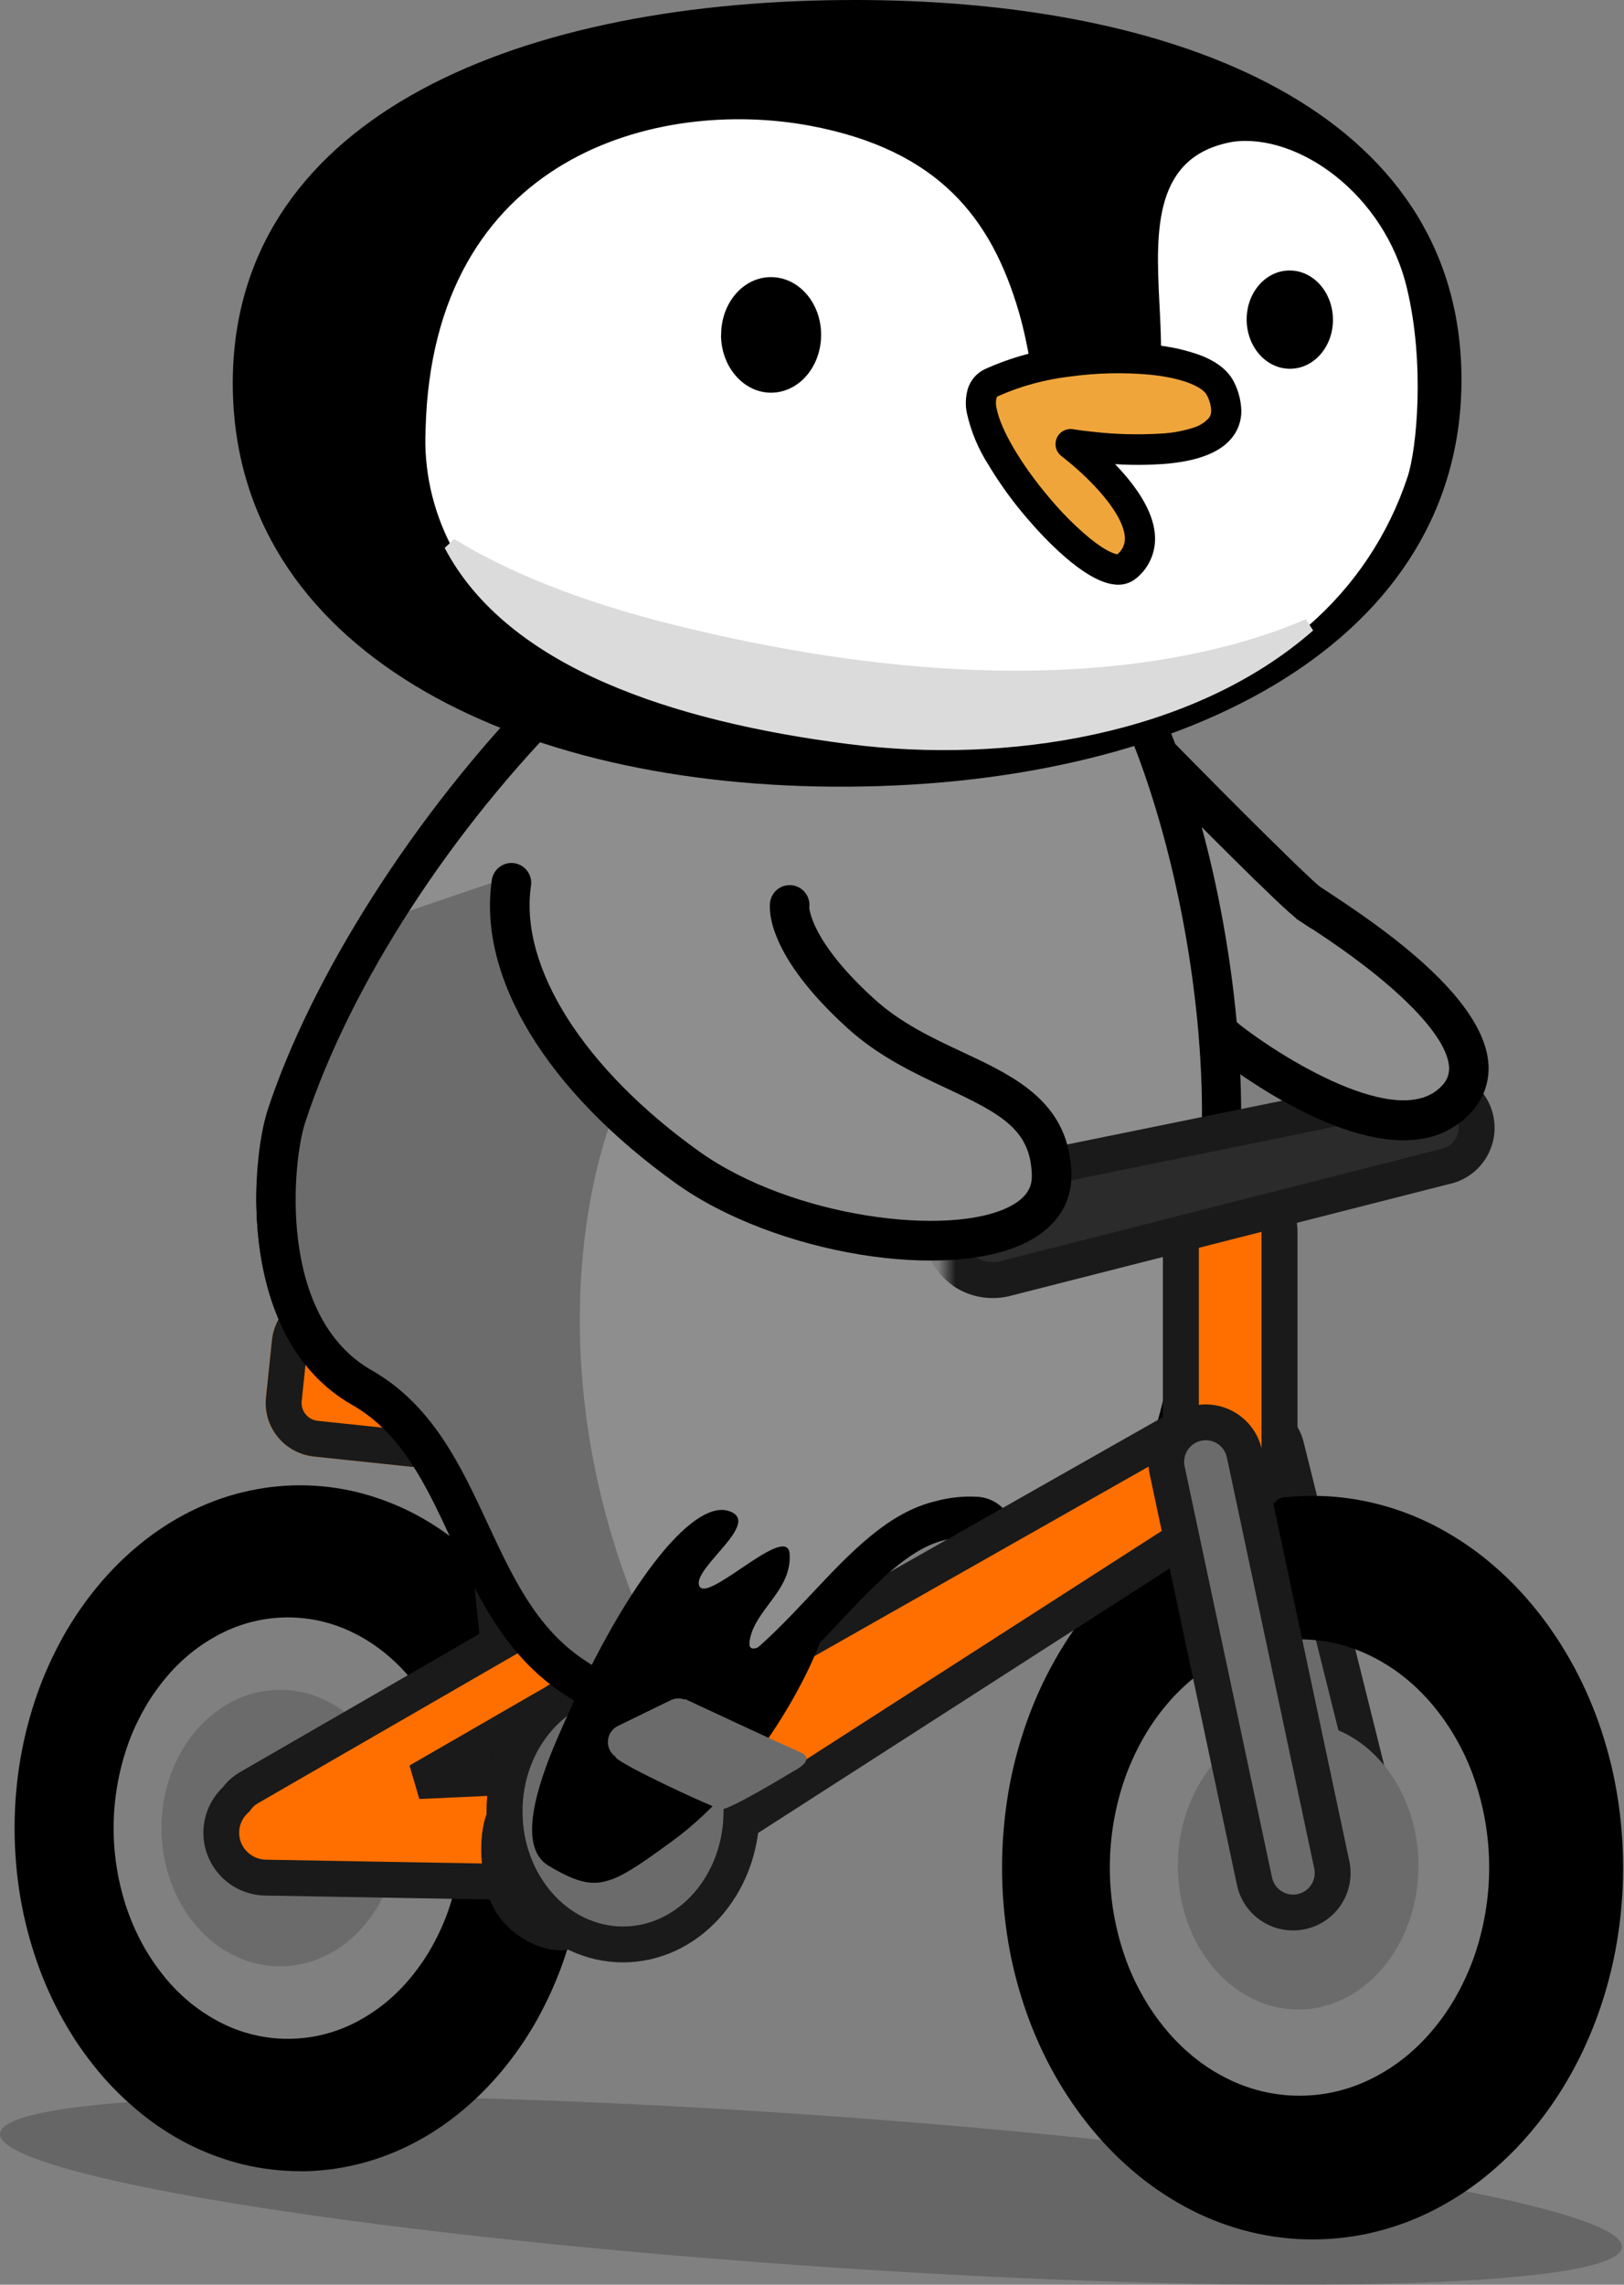
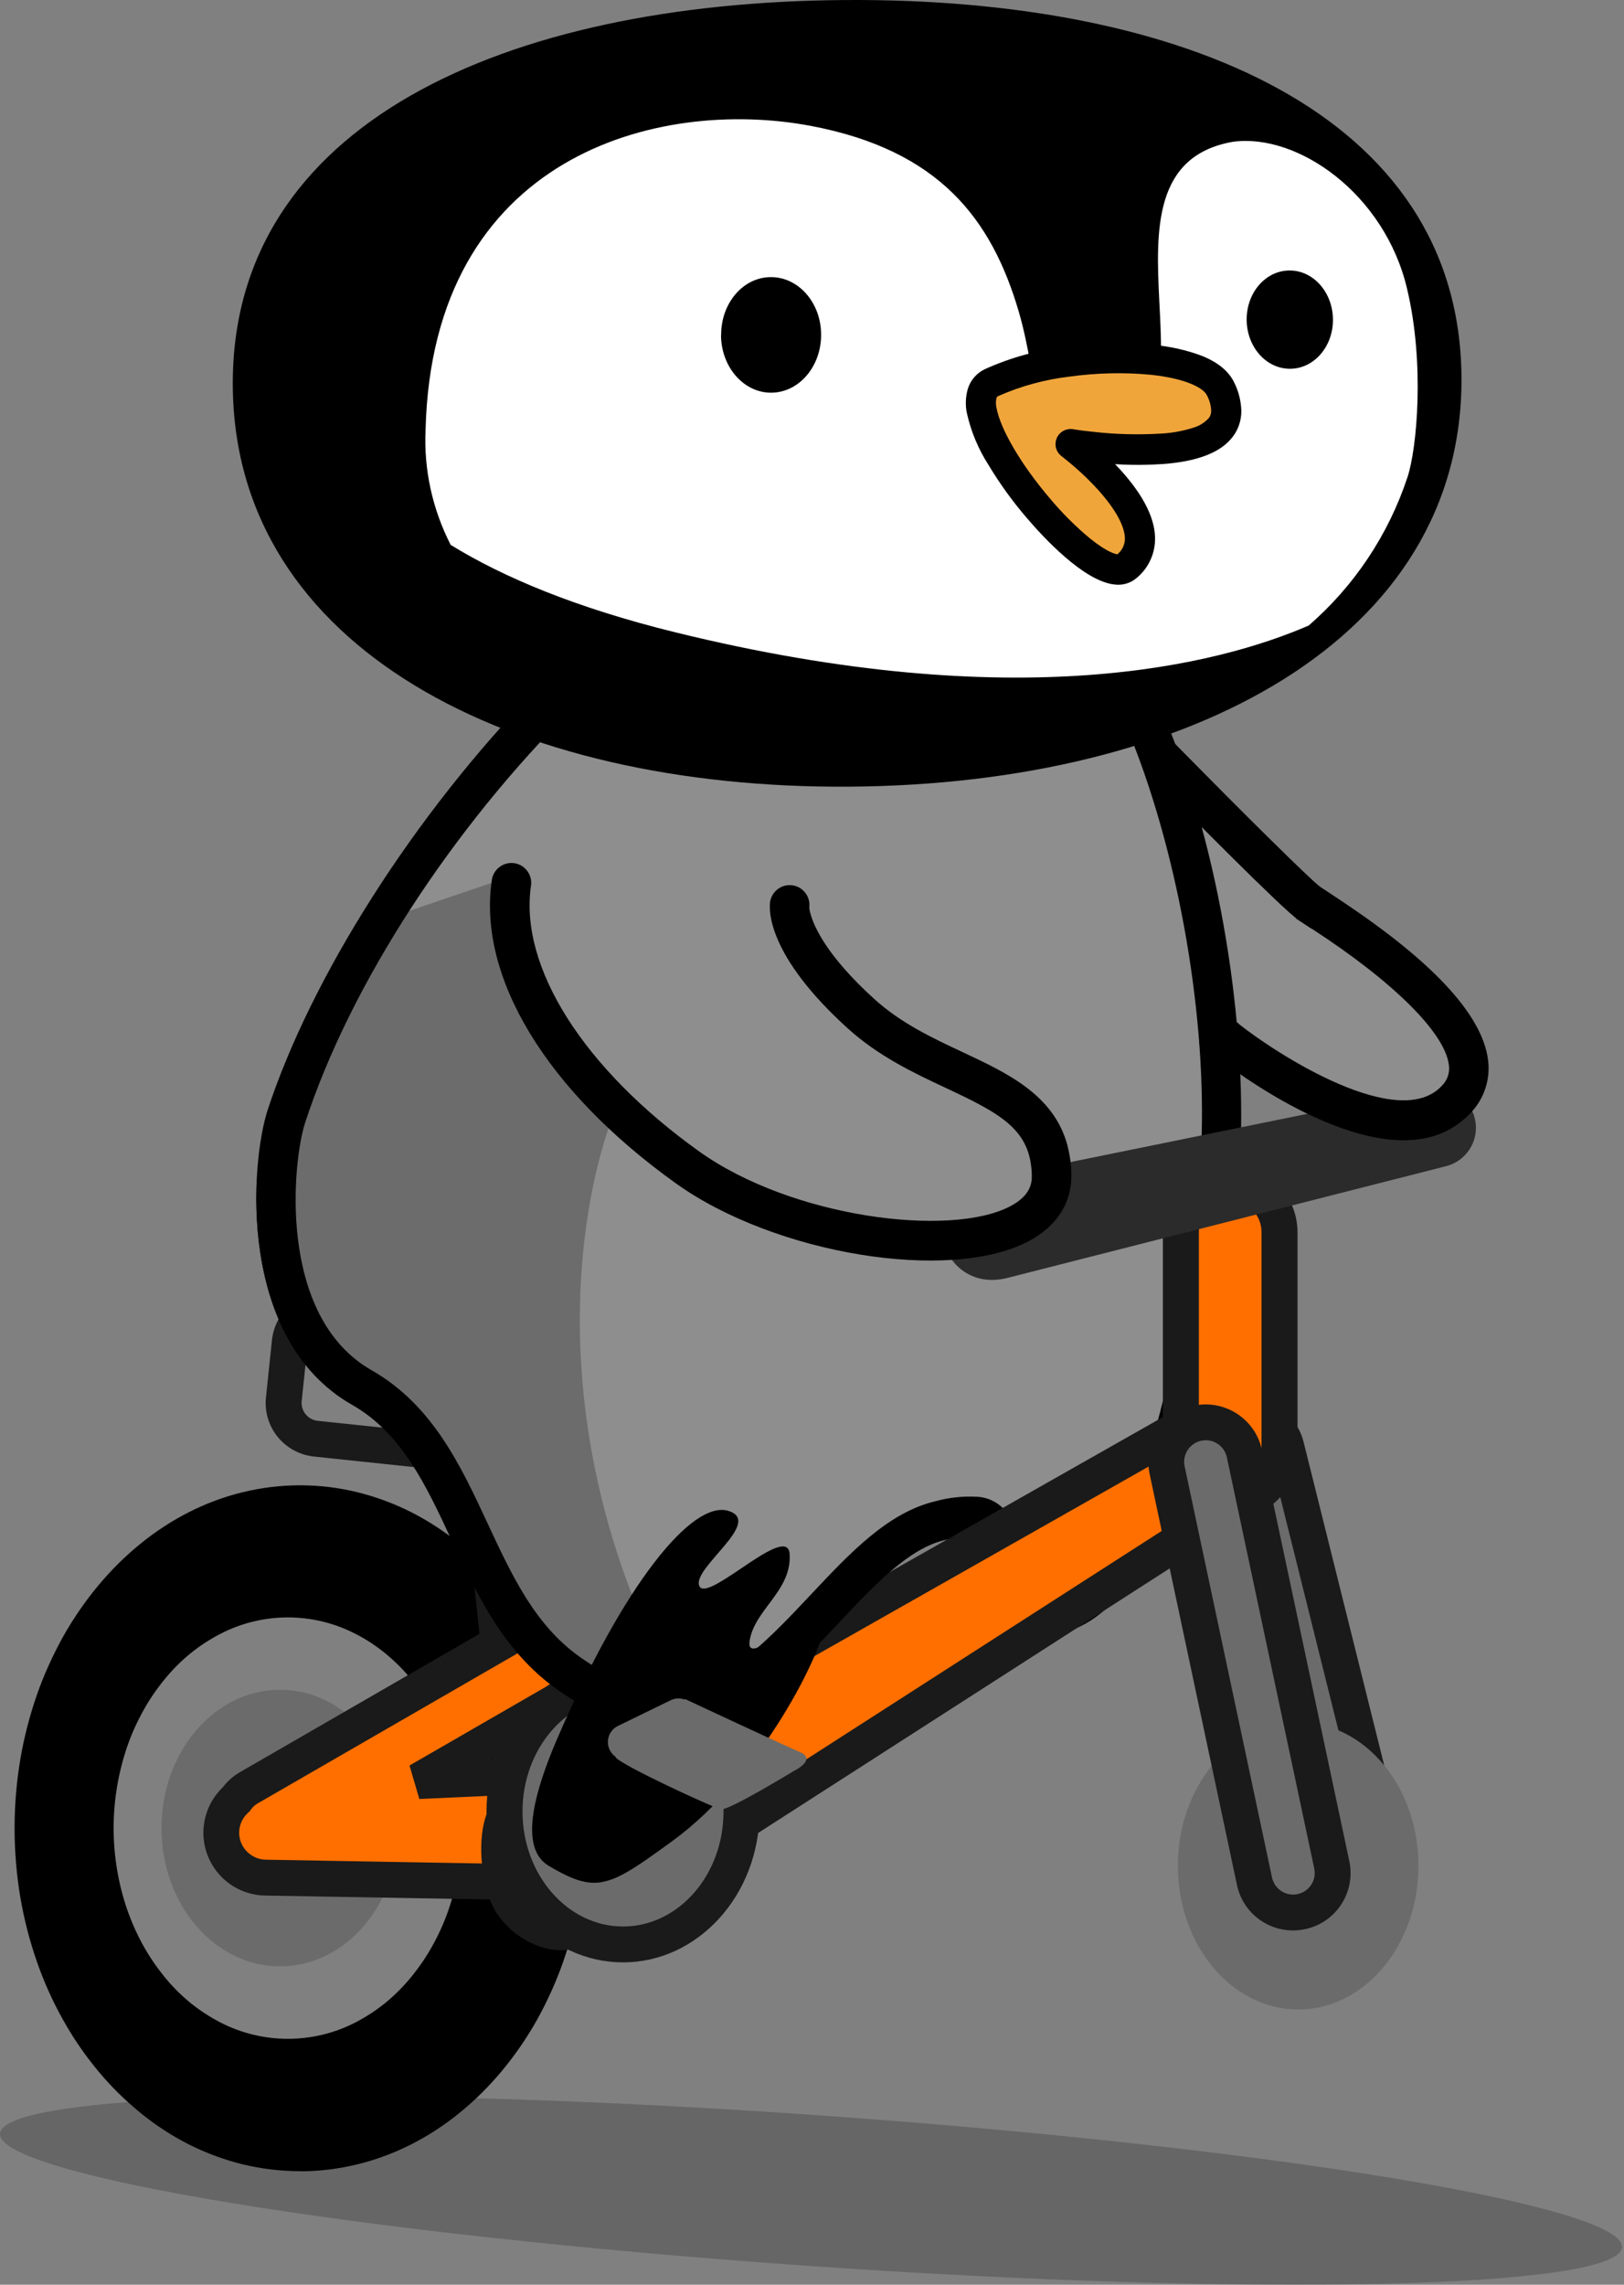
<svg xmlns="http://www.w3.org/2000/svg" width="96" height="135" viewBox="0 0 96 135" fill="none">
  <rect x="0" y="0" width="96" height="135" fill="#808080" stroke="none" />
  <path d="M72.516 61.434C72.516 61.434 82.233 69.133 86.095 64.942C89.163 61.606 80.946 55.697 77.406 53.397C76.566 52.847 69.212 45.375 69.212 45.375" fill="#8E8E8E" />
-   <path d="M19.577 76.347L33.469 76.653L41.208 81.833C41.208 81.833 44.23 83.583 44.041 85.333C43.837 87.295 42.267 88.567 40.517 88.379L18.549 86.063C16.799 85.875 15.527 84.313 15.715 82.563L16.069 79.18C16.257 77.43 17.819 76.158 19.569 76.347H19.577Z" fill="#FF6F00" />
  <path d="M32.81 78.764L19.357 78.458C18.776 78.395 18.25 78.819 18.188 79.4L17.834 82.782C17.772 83.363 18.195 83.889 18.776 83.952L40.745 86.267C41.341 86.314 41.867 85.891 41.946 85.294C41.828 84.941 40.933 84.132 40.031 83.599L32.81 78.764ZM33.477 76.653L41.216 81.833C41.216 81.833 44.237 83.583 44.049 85.333C43.845 87.295 42.275 88.567 40.525 88.379L18.557 86.063C16.806 85.875 15.535 84.313 15.723 82.563L16.076 79.18C16.265 77.43 17.827 76.158 19.577 76.347L33.469 76.653H33.477Z" fill="#1A1A1A" />
  <path d="M16.924 65.963C16.131 68.396 15.048 78.364 21.382 81.974C27.716 85.584 27.559 94.579 33.595 98.856C44.355 106.485 48.641 91.471 55.579 89.846C62.517 88.222 54.92 95.081 61.096 95.505C67.273 95.921 70.703 83.442 72.03 69.918C73.356 56.395 67.572 31.146 54.99 29.819C41.176 28.359 22.183 49.959 16.94 65.978" fill="#8E8E8E" />
  <path d="M38.477 102.122C36.663 101.933 34.85 101.172 32.92 99.806C29.757 97.561 28.203 94.226 26.703 91C25.189 87.751 23.76 84.674 20.809 82.994C14.028 79.125 14.797 68.749 15.817 65.602C20.935 49.975 40.109 27.064 55.1 28.642C68.686 30.078 74.526 56.246 73.183 70.02C72.187 80.208 69.283 97.224 61.01 96.659L60.696 96.635C59.378 96.494 58.459 96.062 57.886 95.309C57.047 94.21 57.274 92.868 57.455 91.793C57.541 91.424 57.572 91.047 57.557 90.67C57.274 90.757 56.78 90.772 55.838 90.992C53.719 91.487 51.741 93.598 49.637 95.827C46.631 99.021 43.225 102.64 38.469 102.137L38.477 102.122ZM54.857 30.973C42.291 29.647 23.462 49.771 18.038 66.332C17.285 68.639 16.383 77.783 21.963 80.961C25.565 83.018 27.221 86.573 28.823 90.011C30.259 93.096 31.617 96.015 34.27 97.899C35.839 99.013 37.339 99.649 38.72 99.798C42.322 100.175 45.054 97.279 47.942 94.21C50.289 91.714 52.51 89.36 55.312 88.7C56.113 88.481 56.945 88.394 57.769 88.441C58.428 88.473 59.04 88.787 59.456 89.305C60.1 90.144 59.919 91.22 59.762 92.162C59.66 92.797 59.527 93.582 59.754 93.88C59.911 94.085 60.343 94.234 60.947 94.296L61.175 94.312C65.641 94.618 69.353 85.215 70.868 69.777C71.559 62.737 70.279 53.271 67.627 45.65C65.821 40.47 61.756 31.68 54.873 30.95L54.857 30.973Z" fill="black" />
  <path d="M85.561 66.795C80.75 69.243 72.768 63.121 71.794 62.344L70.876 61.622L72.328 59.794L73.246 60.516C75.546 62.337 82.696 66.912 85.239 64.15C85.529 63.859 85.663 63.451 85.592 63.043C85.349 61.073 81.966 57.753 76.778 54.37C75.899 53.797 70.138 47.965 68.388 46.192L67.564 45.36L69.228 43.719L70.044 44.551C73.003 47.557 77.445 51.984 78.05 52.416C82.296 55.178 87.453 59.221 87.9 62.745C88.049 63.828 87.704 64.927 86.95 65.719C86.55 66.159 86.079 66.52 85.561 66.787V66.795Z" fill="black" />
  <path d="M73.199 83.763C74.447 83.45 75.719 84.211 76.033 85.467L81.786 108.534C82.1 109.782 81.338 111.053 80.082 111.367C78.835 111.681 77.563 110.92 77.249 109.664L71.496 86.597C71.182 85.349 71.943 84.077 73.199 83.763Z" fill="#6B6B6B" />
  <path d="M72.94 82.735C74.761 82.28 76.606 83.387 77.061 85.208L82.814 108.275C83.269 110.096 82.162 111.94 80.341 112.395C78.521 112.851 76.676 111.744 76.221 109.923L70.468 86.856C70.013 85.035 71.119 83.191 72.94 82.735ZM79.823 110.331C80.506 110.159 80.922 109.468 80.75 108.785L74.997 85.718C74.824 85.035 74.133 84.619 73.45 84.792C72.767 84.964 72.352 85.655 72.524 86.338L78.277 109.405C78.45 110.088 79.141 110.504 79.823 110.331Z" fill="#1A1A1A" />
-   <path d="M77.587 132.323C76.339 132.323 75.099 132.174 73.89 131.876C72.697 131.586 71.543 131.154 70.444 130.597C69.338 130.032 68.294 129.357 67.328 128.572C66.34 127.771 65.429 126.868 64.613 125.887C63.765 124.875 63.02 123.784 62.368 122.638C61.693 121.445 61.128 120.197 60.673 118.902C60.202 117.56 59.841 116.179 59.605 114.781C59.111 111.846 59.111 108.856 59.605 105.92C59.841 104.515 60.202 103.142 60.673 101.8C61.128 100.513 61.693 99.257 62.368 98.072C63.012 96.926 63.765 95.835 64.613 94.822C65.429 93.841 66.34 92.946 67.328 92.138C68.294 91.353 69.338 90.678 70.444 90.113C71.543 89.556 72.697 89.124 73.89 88.834C76.323 88.237 78.858 88.237 81.291 88.834C82.484 89.124 83.638 89.556 84.737 90.113C85.844 90.678 86.887 91.353 87.853 92.138C88.842 92.939 89.752 93.841 90.568 94.822C91.416 95.835 92.162 96.926 92.813 98.072C93.488 99.265 94.053 100.513 94.508 101.8C94.979 103.142 95.34 104.523 95.576 105.92C96.07 108.856 96.07 111.846 95.576 114.781C95.34 116.186 94.979 117.56 94.508 118.902C94.053 120.189 93.488 121.445 92.813 122.638C92.169 123.784 91.416 124.875 90.568 125.887C89.752 126.868 88.842 127.763 87.853 128.572C86.887 129.357 85.844 130.032 84.737 130.597C83.638 131.154 82.484 131.586 81.291 131.876C80.082 132.174 78.835 132.323 77.587 132.323ZM76.817 96.863C75.303 96.863 73.804 97.232 72.454 97.922C71.779 98.268 71.135 98.684 70.546 99.163C69.942 99.657 69.385 100.206 68.89 100.811C68.372 101.431 67.917 102.106 67.525 102.804C67.117 103.534 66.771 104.303 66.489 105.096C65.311 108.503 65.311 112.199 66.489 115.598C66.763 116.39 67.109 117.16 67.525 117.89C67.917 118.596 68.38 119.263 68.89 119.883C69.385 120.487 69.942 121.037 70.546 121.531C71.135 122.01 71.771 122.426 72.454 122.771C75.193 124.184 78.442 124.184 81.181 122.771C81.856 122.426 82.5 122.01 83.089 121.531C83.693 121.037 84.25 120.487 84.745 119.883C85.263 119.263 85.718 118.596 86.11 117.89C86.519 117.16 86.864 116.39 87.146 115.598C88.324 112.191 88.324 108.495 87.146 105.096C86.872 104.303 86.526 103.534 86.11 102.804C85.718 102.098 85.255 101.431 84.745 100.811C84.242 100.206 83.693 99.657 83.089 99.163C82.5 98.684 81.864 98.268 81.181 97.922C79.831 97.224 78.34 96.863 76.817 96.863Z" fill="black" />
  <path d="M17.725 128.289C16.579 128.289 15.433 128.148 14.326 127.881C13.227 127.606 12.168 127.214 11.155 126.704C10.135 126.186 9.177 125.558 8.29 124.836C7.38 124.09 6.54 123.266 5.795 122.363C5.018 121.429 4.327 120.425 3.738 119.365C3.118 118.266 2.6 117.113 2.184 115.92C1.753 114.679 1.423 113.408 1.203 112.113C0.748 109.405 0.748 106.642 1.203 103.942C1.423 102.647 1.753 101.376 2.184 100.136C2.6 98.943 3.126 97.797 3.738 96.69C4.335 95.631 5.025 94.626 5.802 93.692C6.556 92.789 7.388 91.957 8.298 91.22C9.185 90.498 10.143 89.87 11.163 89.352C12.168 88.841 13.235 88.441 14.334 88.174C16.571 87.625 18.902 87.625 21.139 88.174C22.238 88.449 23.297 88.841 24.31 89.352C25.33 89.87 26.288 90.498 27.174 91.22C28.085 91.965 28.925 92.789 29.67 93.692C30.447 94.626 31.138 95.631 31.735 96.69C32.355 97.789 32.873 98.943 33.289 100.136C33.72 101.376 34.05 102.647 34.27 103.942C34.725 106.65 34.725 109.413 34.27 112.113C34.05 113.408 33.72 114.679 33.289 115.92C32.873 117.113 32.347 118.258 31.735 119.365C31.138 120.425 30.447 121.429 29.67 122.363C28.917 123.266 28.085 124.098 27.174 124.836C26.288 125.558 25.33 126.186 24.31 126.704C23.305 127.214 22.238 127.614 21.139 127.881C20.024 128.156 18.886 128.297 17.733 128.297L17.725 128.289ZM17.018 95.568C15.621 95.568 14.248 95.905 13.008 96.549C12.387 96.871 11.799 97.255 11.257 97.695C10.7 98.15 10.19 98.66 9.735 99.218C9.264 99.79 8.84 100.41 8.479 101.062C8.102 101.737 7.78 102.443 7.529 103.173C6.446 106.313 6.446 109.727 7.529 112.866C7.788 113.596 8.102 114.303 8.479 114.978C8.84 115.629 9.264 116.241 9.735 116.822C10.19 117.379 10.7 117.89 11.257 118.345C11.799 118.784 12.387 119.169 13.008 119.491C15.519 120.794 18.517 120.794 21.029 119.491C21.649 119.169 22.238 118.784 22.779 118.345C23.336 117.89 23.847 117.379 24.302 116.822C24.773 116.249 25.197 115.629 25.558 114.978C25.934 114.303 26.256 113.596 26.507 112.866C27.59 109.727 27.59 106.313 26.507 103.173C26.248 102.443 25.934 101.737 25.558 101.062C25.197 100.41 24.773 99.798 24.302 99.218C23.847 98.66 23.336 98.15 22.779 97.695C22.238 97.255 21.649 96.863 21.029 96.549C19.789 95.905 18.415 95.568 17.018 95.568Z" fill="black" />
  <path d="M76.739 118.737C80.666 118.737 83.85 114.935 83.85 110.245C83.85 105.555 80.666 101.753 76.739 101.753C72.812 101.753 69.628 105.555 69.628 110.245C69.628 114.935 72.812 118.737 76.739 118.737Z" fill="#6B6B6B" />
  <path d="M16.555 116.186C20.426 116.186 23.564 112.528 23.564 108.016C23.564 103.503 20.426 99.845 16.555 99.845C12.684 99.845 9.546 103.503 9.546 108.016C9.546 112.528 12.684 116.186 16.555 116.186Z" fill="#6B6B6B" />
  <path d="M30.228 82.029C31.507 81.895 32.661 82.822 32.794 84.109L35.478 109.617C35.612 110.896 34.686 112.05 33.398 112.183C32.119 112.317 30.965 111.391 30.832 110.104L28.148 84.595C28.014 83.316 28.94 82.162 30.228 82.029Z" fill="white" />
  <path d="M30.118 80.969C31.986 80.773 33.65 82.131 33.854 83.991L36.538 109.499C36.734 111.367 35.384 113.039 33.516 113.235C31.648 113.431 29.976 112.081 29.78 110.214L27.096 84.705C26.9 82.837 28.258 81.173 30.118 80.969ZM33.289 111.124C33.987 111.053 34.497 110.425 34.419 109.727L31.735 84.219C31.664 83.52 31.036 83.01 30.337 83.081C29.639 83.151 29.129 83.779 29.199 84.478L31.884 109.986C31.954 110.684 32.582 111.195 33.281 111.116L33.289 111.124Z" fill="#1A1A1A" />
  <path d="M13.078 108.243C13.094 107.506 13.408 106.807 13.957 106.313C14.153 106.03 14.405 105.803 14.703 105.63L36.946 92.797C36.946 92.797 37.221 92.868 37.645 92.978L41.655 93.951L41.239 96.627L39.897 105.088C40.894 105.928 41.663 107.663 41.647 108.746C41.624 110.213 40.415 111.375 38.947 111.352L15.692 110.943C14.224 110.92 13.062 109.711 13.086 108.251L13.078 108.243ZM24.741 105.23L35.212 104.759C35.604 102.247 35.91 100.246 36.153 98.644L24.741 105.23Z" fill="#FF6F00" />
  <path d="M14.774 111.877C12.788 111.344 11.618 109.303 12.152 107.325C12.325 106.674 12.678 106.077 13.172 105.606C13.447 105.245 13.792 104.939 14.185 104.712L36.24 91.981C36.632 91.612 37.236 91.769 37.911 91.942L42.856 93.143L42.283 96.784L41.027 104.712C42.008 105.795 42.723 107.49 42.707 108.762C42.668 110.81 40.98 112.443 38.932 112.411L15.676 112.003C15.37 112.003 15.072 111.956 14.774 111.877ZM37.103 93.935L15.237 106.556C15.072 106.65 14.938 106.776 14.828 106.925L14.758 107.027L14.671 107.105C14.012 107.694 13.957 108.699 14.546 109.35C14.844 109.68 15.268 109.876 15.707 109.884L38.963 110.292C39.842 110.308 40.564 109.609 40.58 108.73C40.596 107.984 39.983 106.564 39.206 105.905L38.751 105.52L40.454 94.759L37.103 93.943V93.935ZM24.788 106.297L24.208 104.319L37.527 96.635L37.197 98.809C36.954 100.411 36.648 102.42 36.255 104.931L36.122 105.787L24.788 106.297ZM34.772 100.67L29.042 103.974L34.293 103.738C34.474 102.608 34.631 101.588 34.772 100.67Z" fill="#1A1A1A" />
  <path d="M13.761 22.803C13.871 38.296 30.196 46.631 50.25 46.482C70.303 46.333 86.503 37.77 86.393 22.277C86.275 6.783 69.966 -0.139 49.912 0.002C29.859 0.151 13.651 7.309 13.761 22.803Z" fill="black" />
  <path d="M25.157 25.401C25.047 27.755 25.566 30.094 26.641 32.197C29.741 34.105 34.042 35.918 39.921 37.362C60.17 42.346 72.045 39.261 77.359 36.962C80.059 34.623 82.076 31.593 83.198 28.203C83.756 26.546 84.234 21.484 83.175 17.057C81.849 11.438 76.7 7.859 72.885 8.377C63.498 10.009 73.395 25.989 64.683 26.052C60.767 26.076 61.513 22.842 60.218 18.399C58.616 12.953 55.532 8.871 47.911 7.435C38.885 5.74 25.558 9.201 25.157 25.401Z" fill="white" />
-   <path d="M26.641 32.19C30.243 39.057 39.842 42.244 50.226 43.57C59.448 44.755 70.397 43.06 77.359 36.954C72.046 39.253 60.163 42.338 39.921 37.354C34.042 35.91 29.749 34.097 26.641 32.19Z" fill="#DBDBDB" stroke="#DBDBDB" stroke-width="0.8" stroke-linecap="round" stroke-linejoin="bevel" />
  <path d="M73.694 18.902C73.709 20.511 74.855 21.798 76.268 21.79C77.681 21.782 78.811 20.471 78.795 18.87C78.78 17.269 77.634 15.974 76.221 15.982C74.808 15.99 73.678 17.301 73.694 18.91" fill="black" />
  <path d="M42.621 19.812C42.636 21.696 43.971 23.219 45.603 23.203C47.236 23.187 48.546 21.657 48.539 19.765C48.531 17.874 47.189 16.359 45.556 16.375C43.923 16.382 42.613 17.921 42.629 19.812" fill="black" />
  <path d="M58.608 22.606C55.54 24.105 64.668 35.141 66.599 33.477C69.55 30.942 63.286 26.256 63.286 26.256C63.286 26.256 74.549 28.069 72.155 22.983C71.017 20.573 62.556 20.668 58.608 22.599" fill="#F0A53B" />
  <path d="M68.207 20.377C66.473 20.212 64.715 20.252 62.988 20.495C61.34 20.683 59.731 21.131 58.216 21.814C57.737 22.041 57.368 22.465 57.211 22.975C57.078 23.446 57.054 23.941 57.157 24.419C57.4 25.503 57.831 26.531 58.428 27.465C59.095 28.571 59.856 29.631 60.704 30.612C61.654 31.727 64.055 34.34 65.876 34.536C66.347 34.599 66.818 34.466 67.179 34.16C67.901 33.571 68.309 32.676 68.278 31.734C68.239 30.471 67.454 29.034 65.947 27.457L65.916 27.425C66.865 27.488 67.823 27.48 68.772 27.418C70.876 27.253 72.234 26.703 72.917 25.746C73.223 25.322 73.38 24.804 73.38 24.286C73.364 23.705 73.223 23.132 72.964 22.614C72.65 21.947 72.006 21.413 71.056 21.029C70.138 20.683 69.181 20.471 68.207 20.385V20.377ZM66.065 32.755C65.939 32.739 65.453 32.637 64.44 31.821C63.577 31.106 62.784 30.314 62.062 29.45C60.367 27.465 59.134 25.361 58.907 24.098C58.86 23.909 58.86 23.705 58.907 23.517C58.915 23.47 58.954 23.423 59.001 23.407C60.343 22.81 61.764 22.426 63.224 22.253C64.809 22.033 66.418 21.994 68.019 22.143C70.162 22.371 71.151 22.944 71.347 23.36C71.496 23.642 71.582 23.948 71.598 24.262C71.598 24.419 71.559 24.569 71.465 24.694C71.213 24.977 70.876 25.181 70.507 25.283C69.903 25.471 69.267 25.589 68.631 25.62C67.281 25.699 65.924 25.667 64.581 25.51C63.891 25.44 63.428 25.361 63.428 25.361C62.941 25.283 62.486 25.612 62.407 26.099C62.352 26.429 62.486 26.758 62.753 26.954C63.435 27.488 64.079 28.061 64.675 28.689C65.821 29.898 66.465 30.989 66.496 31.774C66.512 32.142 66.355 32.496 66.073 32.731L66.065 32.755Z" fill="black" />
  <path d="M30.212 112.403C29.404 111.108 29.09 107.514 30.385 106.705L69.809 84.352V72.799C69.809 71.19 71.112 69.879 72.728 69.879C74.345 69.879 75.648 71.182 75.648 72.799V85.804C75.648 87.115 74.769 88.269 73.505 88.614L34.183 113.879C33.869 114.075 33.501 114.177 33.132 114.169C32.025 114.169 30.824 113.369 30.22 112.403H30.212Z" fill="#FF6F00" />
  <path d="M33.124 115.229C31.711 115.229 30.149 114.295 29.309 112.961C28.556 111.752 28.226 109.358 28.603 107.733C28.815 106.823 29.223 106.171 29.82 105.803L68.741 83.732V72.799C68.741 70.601 70.523 68.827 72.721 68.82C74.918 68.82 76.692 70.601 76.7 72.799V85.804C76.7 87.531 75.585 89.053 73.945 89.587L34.748 114.774C34.262 115.08 33.697 115.237 33.124 115.237V115.229ZM72.721 70.939C71.692 70.939 70.868 71.771 70.868 72.799V84.972L30.903 107.631C30.785 107.812 30.706 108.008 30.667 108.22C30.4 109.374 30.683 111.179 31.107 111.846C31.554 112.56 32.433 113.118 33.116 113.118C33.289 113.118 33.461 113.078 33.61 112.984L73.058 87.641L73.215 87.594C74.016 87.374 74.573 86.636 74.573 85.804V72.799C74.573 71.771 73.741 70.947 72.721 70.939Z" fill="#1A1A1A" />
  <path d="M55.642 73.128C55.375 71.865 55.822 70.115 58.271 69.683L84.454 64.354C85.718 64.102 86.95 64.919 87.201 66.182C87.453 67.422 86.66 68.639 85.427 68.921L59.59 75.499C57.219 76.111 55.916 74.392 55.65 73.128H55.642Z" fill="#2B2B2B" />
-   <path d="M54.606 73.348C54.378 72.328 54.566 71.252 55.139 70.374C55.563 69.746 56.427 68.929 58.09 68.639L84.25 63.318C86.087 62.933 87.884 64.102 88.277 65.939C88.661 67.776 87.492 69.573 85.655 69.965L59.856 76.535C58.734 76.856 57.533 76.707 56.536 76.103C55.555 75.483 54.865 74.494 54.614 73.356L54.606 73.348ZM86.189 66.379C86.04 65.688 85.365 65.248 84.674 65.397L58.483 70.727C57.706 70.86 57.18 71.143 56.898 71.567C56.654 71.967 56.576 72.453 56.686 72.909C56.819 73.474 57.157 73.976 57.651 74.29C58.161 74.58 58.773 74.651 59.331 74.471L85.176 67.893C85.875 67.76 86.33 67.085 86.204 66.394C86.204 66.394 86.204 66.386 86.204 66.379H86.189Z" fill="#1A1A1A" />
  <path d="M85.561 66.795C80.75 69.243 72.768 63.121 71.794 62.344L70.876 61.622L72.328 59.794L73.246 60.516C75.546 62.337 82.696 66.912 85.239 64.15C85.529 63.859 85.663 63.451 85.592 63.043C85.349 61.073 81.966 57.753 76.778 54.37C75.899 53.797 70.138 47.965 68.388 46.192L67.564 45.36L69.228 43.719L70.044 44.551C73.003 47.557 77.445 51.984 78.05 52.416C82.296 55.178 87.453 59.221 87.9 62.745C88.049 63.828 87.704 64.927 86.95 65.719C86.55 66.159 86.079 66.52 85.561 66.787V66.795Z" fill="black" />
  <path d="M72.524 61.434C72.524 61.434 82.241 69.133 86.103 64.942C89.171 61.607 81.754 56.23 78.222 53.931" fill="#8E8E8E" />
  <path d="M85.561 66.795C80.75 69.243 72.767 63.121 71.794 62.344L70.876 61.622L72.328 59.794L73.246 60.516C75.546 62.337 82.696 66.912 85.239 64.15C85.561 63.828 85.718 63.373 85.647 62.917C85.412 61.034 82.398 58.035 77.587 54.904L76.606 54.268L77.877 52.314L78.858 52.95C84.564 56.662 87.625 59.919 87.963 62.627C88.112 63.757 87.743 64.903 86.958 65.727C86.558 66.167 86.087 66.52 85.561 66.795Z" fill="black" />
  <path d="M36.828 114.891C40.699 114.891 43.837 111.374 43.837 107.035C43.837 102.696 40.699 99.178 36.828 99.178C32.957 99.178 29.82 102.696 29.82 107.035C29.82 111.374 32.957 114.891 36.828 114.891Z" fill="#6B6B6B" />
  <path d="M36.828 98.119C41.279 98.119 44.897 102.122 44.897 107.035C44.897 111.948 41.279 115.951 36.828 115.951C32.378 115.951 28.76 111.948 28.76 107.035C28.76 102.122 32.378 98.119 36.828 98.119ZM36.828 113.832C40.109 113.832 42.77 110.786 42.77 107.035C42.77 103.283 40.101 100.246 36.828 100.246C33.555 100.246 30.887 103.291 30.887 107.035C30.887 110.779 33.555 113.832 36.828 113.832Z" fill="#1A1A1A" />
  <path d="M70.79 84.101C72.053 83.834 73.293 84.635 73.56 85.898L78.725 110.19C78.992 111.454 78.191 112.694 76.927 112.961C75.664 113.227 74.424 112.427 74.157 111.163L68.992 86.871C68.725 85.608 69.526 84.368 70.79 84.101Z" fill="#6B6B6B" />
  <path d="M70.57 83.057C72.406 82.672 74.204 83.842 74.596 85.671L79.761 109.962C80.153 111.799 78.984 113.604 77.147 113.989C75.311 114.381 73.505 113.212 73.121 111.375L67.956 87.083C67.572 85.247 68.741 83.45 70.57 83.057ZM76.708 111.917C77.398 111.768 77.838 111.093 77.689 110.402L72.524 86.11C72.375 85.419 71.7 84.98 71.009 85.129C70.319 85.278 69.879 85.953 70.028 86.644L75.193 110.936C75.342 111.626 76.017 112.066 76.708 111.917Z" fill="#1A1A1A" />
  <mask id="mask0_3_211" style="mask-type:luminance" maskUnits="userSpaceOnUse" x="14" y="69" width="42" height="33">
    <path d="M55.83 69.91H14.012V101.329H55.83V69.91Z" fill="white" />
  </mask>
  <g mask="url(#mask0_3_211)">
    <path d="M16.924 65.963C16.131 68.396 15.048 78.364 21.382 81.974C27.716 85.584 27.559 94.579 33.595 98.856C44.355 106.485 48.641 91.471 55.579 89.846C62.517 88.222 54.92 95.081 61.096 95.505C67.273 95.929 70.703 83.442 72.03 69.918C73.356 56.395 67.572 31.146 54.99 29.819C41.176 28.359 22.183 49.959 16.94 65.978" fill="#8E8E8E" />
    <path d="M38.477 102.129C36.663 101.941 34.85 101.18 32.92 99.814C29.757 97.569 28.203 94.234 26.703 91.008C25.189 87.758 23.76 84.682 20.809 83.002C14.028 79.133 14.797 68.757 15.817 65.609C20.935 49.983 40.109 27.072 55.1 28.65C68.686 30.086 74.526 56.254 73.183 70.028C72.187 80.216 69.283 97.232 61.01 96.667L60.696 96.643C59.378 96.502 58.459 96.07 57.886 95.317C57.047 94.218 57.274 92.876 57.455 91.8C57.541 91.432 57.572 91.055 57.557 90.678C57.274 90.764 56.78 90.78 55.838 91C53.719 91.494 51.741 93.606 49.637 95.835C46.631 99.029 43.225 102.647 38.469 102.145L38.477 102.129ZM54.857 30.973C42.291 29.647 23.462 49.771 18.038 66.332C17.285 68.639 16.383 77.783 21.963 80.962C25.565 83.018 27.221 86.573 28.823 90.011C30.259 93.096 31.617 96.015 34.27 97.899C35.839 99.013 37.339 99.649 38.72 99.798C42.322 100.175 45.054 97.279 47.942 94.21C50.289 91.714 52.51 89.36 55.312 88.7C56.113 88.481 56.945 88.394 57.769 88.441C58.428 88.473 59.04 88.787 59.456 89.305C60.1 90.144 59.919 91.22 59.762 92.162C59.66 92.797 59.527 93.582 59.754 93.88C59.911 94.085 60.343 94.234 60.947 94.296L61.175 94.312C65.641 94.618 69.353 85.215 70.868 69.777C71.559 62.737 70.279 53.271 67.627 45.65C65.821 40.47 61.756 31.68 54.873 30.95L54.857 30.973Z" fill="black" />
  </g>
  <g opacity="0.24">
    <path d="M30.565 51.654L37.998 62.423C34.599 67.046 30.549 83.928 40.847 101.423C40.635 101.29 32.252 99.115 28.972 92.844C26.24 86.259 13.588 76.919 16.955 67.862C20.221 56.709 22.332 54.456 22.332 54.456" fill="black" />
  </g>
  <path d="M30.235 52.157C29.466 57.368 33.304 63.718 40.643 68.969C47.981 74.219 62.274 75.091 62.164 69.424C62.046 63.765 55.453 64.008 50.901 59.888C46.349 55.767 46.678 53.436 46.678 53.436" fill="#8E8E8E" />
  <path d="M63.098 67.681C63.247 68.247 63.326 68.82 63.333 69.408C63.365 71.064 62.47 72.461 60.806 73.34C56.136 75.805 45.807 74.109 39.96 69.926C32.3 64.448 28.226 57.737 29.074 51.992C29.168 51.356 29.765 50.909 30.4 51.003C31.036 51.097 31.483 51.694 31.389 52.329C30.683 57.125 34.489 63.137 41.318 68.027C46.828 71.967 56.199 73.129 59.715 71.276C60.885 70.664 61.002 69.95 60.995 69.463C60.94 66.763 59.213 65.829 55.908 64.283C54.048 63.412 51.945 62.423 50.116 60.767C45.352 56.45 45.454 53.781 45.525 53.287C45.627 52.651 46.223 52.212 46.859 52.314C47.479 52.408 47.919 52.989 47.84 53.617C47.848 53.742 47.871 53.868 47.911 53.993C48.107 54.715 48.845 56.458 51.694 59.04C53.264 60.461 55.116 61.332 56.913 62.172C59.574 63.42 62.305 64.699 63.106 67.697L63.098 67.681Z" fill="black" />
  <path d="M32.574 110.323C31.185 109.625 30.871 107.569 32.896 102.836C36.876 93.551 40.933 88.63 43.052 89.273C45.172 89.917 40.87 92.672 41.341 93.716C41.553 94.194 42.66 93.449 43.814 92.672C45.179 91.746 46.616 90.788 46.678 91.824C46.812 94.022 44.559 95.121 44.308 96.996C44.19 97.907 45.297 97.13 46.443 96.337C47.66 95.489 48.923 94.618 48.837 95.678C48.703 97.452 45.101 104.892 39.709 108.809C38.618 109.601 37.786 110.198 37.08 110.606C35.439 111.548 34.497 111.454 32.566 110.323H32.574Z" fill="black" />
  <path d="M40.486 100.387C40.486 100.387 46.396 103.15 47.283 103.526C48.17 103.895 47.314 104.453 46.89 104.664C46.89 104.664 43.052 107.003 42.613 106.909C42.173 106.815 36.585 104.241 36.381 103.817L40.486 100.395V100.387Z" fill="#6B6B6B" />
  <path d="M39.642 100.464L36.53 101.981C36.004 102.237 35.786 102.871 36.042 103.397C36.298 103.923 36.933 104.142 37.459 103.886L40.57 102.369C41.096 102.113 41.315 101.479 41.059 100.953C40.802 100.427 40.168 100.208 39.642 100.464Z" fill="#6B6B6B" />
  <path opacity="0.2" d="M95.881 132.786C96.053 130.33 74.729 126.834 48.253 124.978C21.776 123.122 0.173 123.609 0.001 126.065C-0.171 128.521 21.153 132.017 47.629 133.873C74.106 135.729 95.709 135.242 95.881 132.786Z" fill="black" />
</svg>